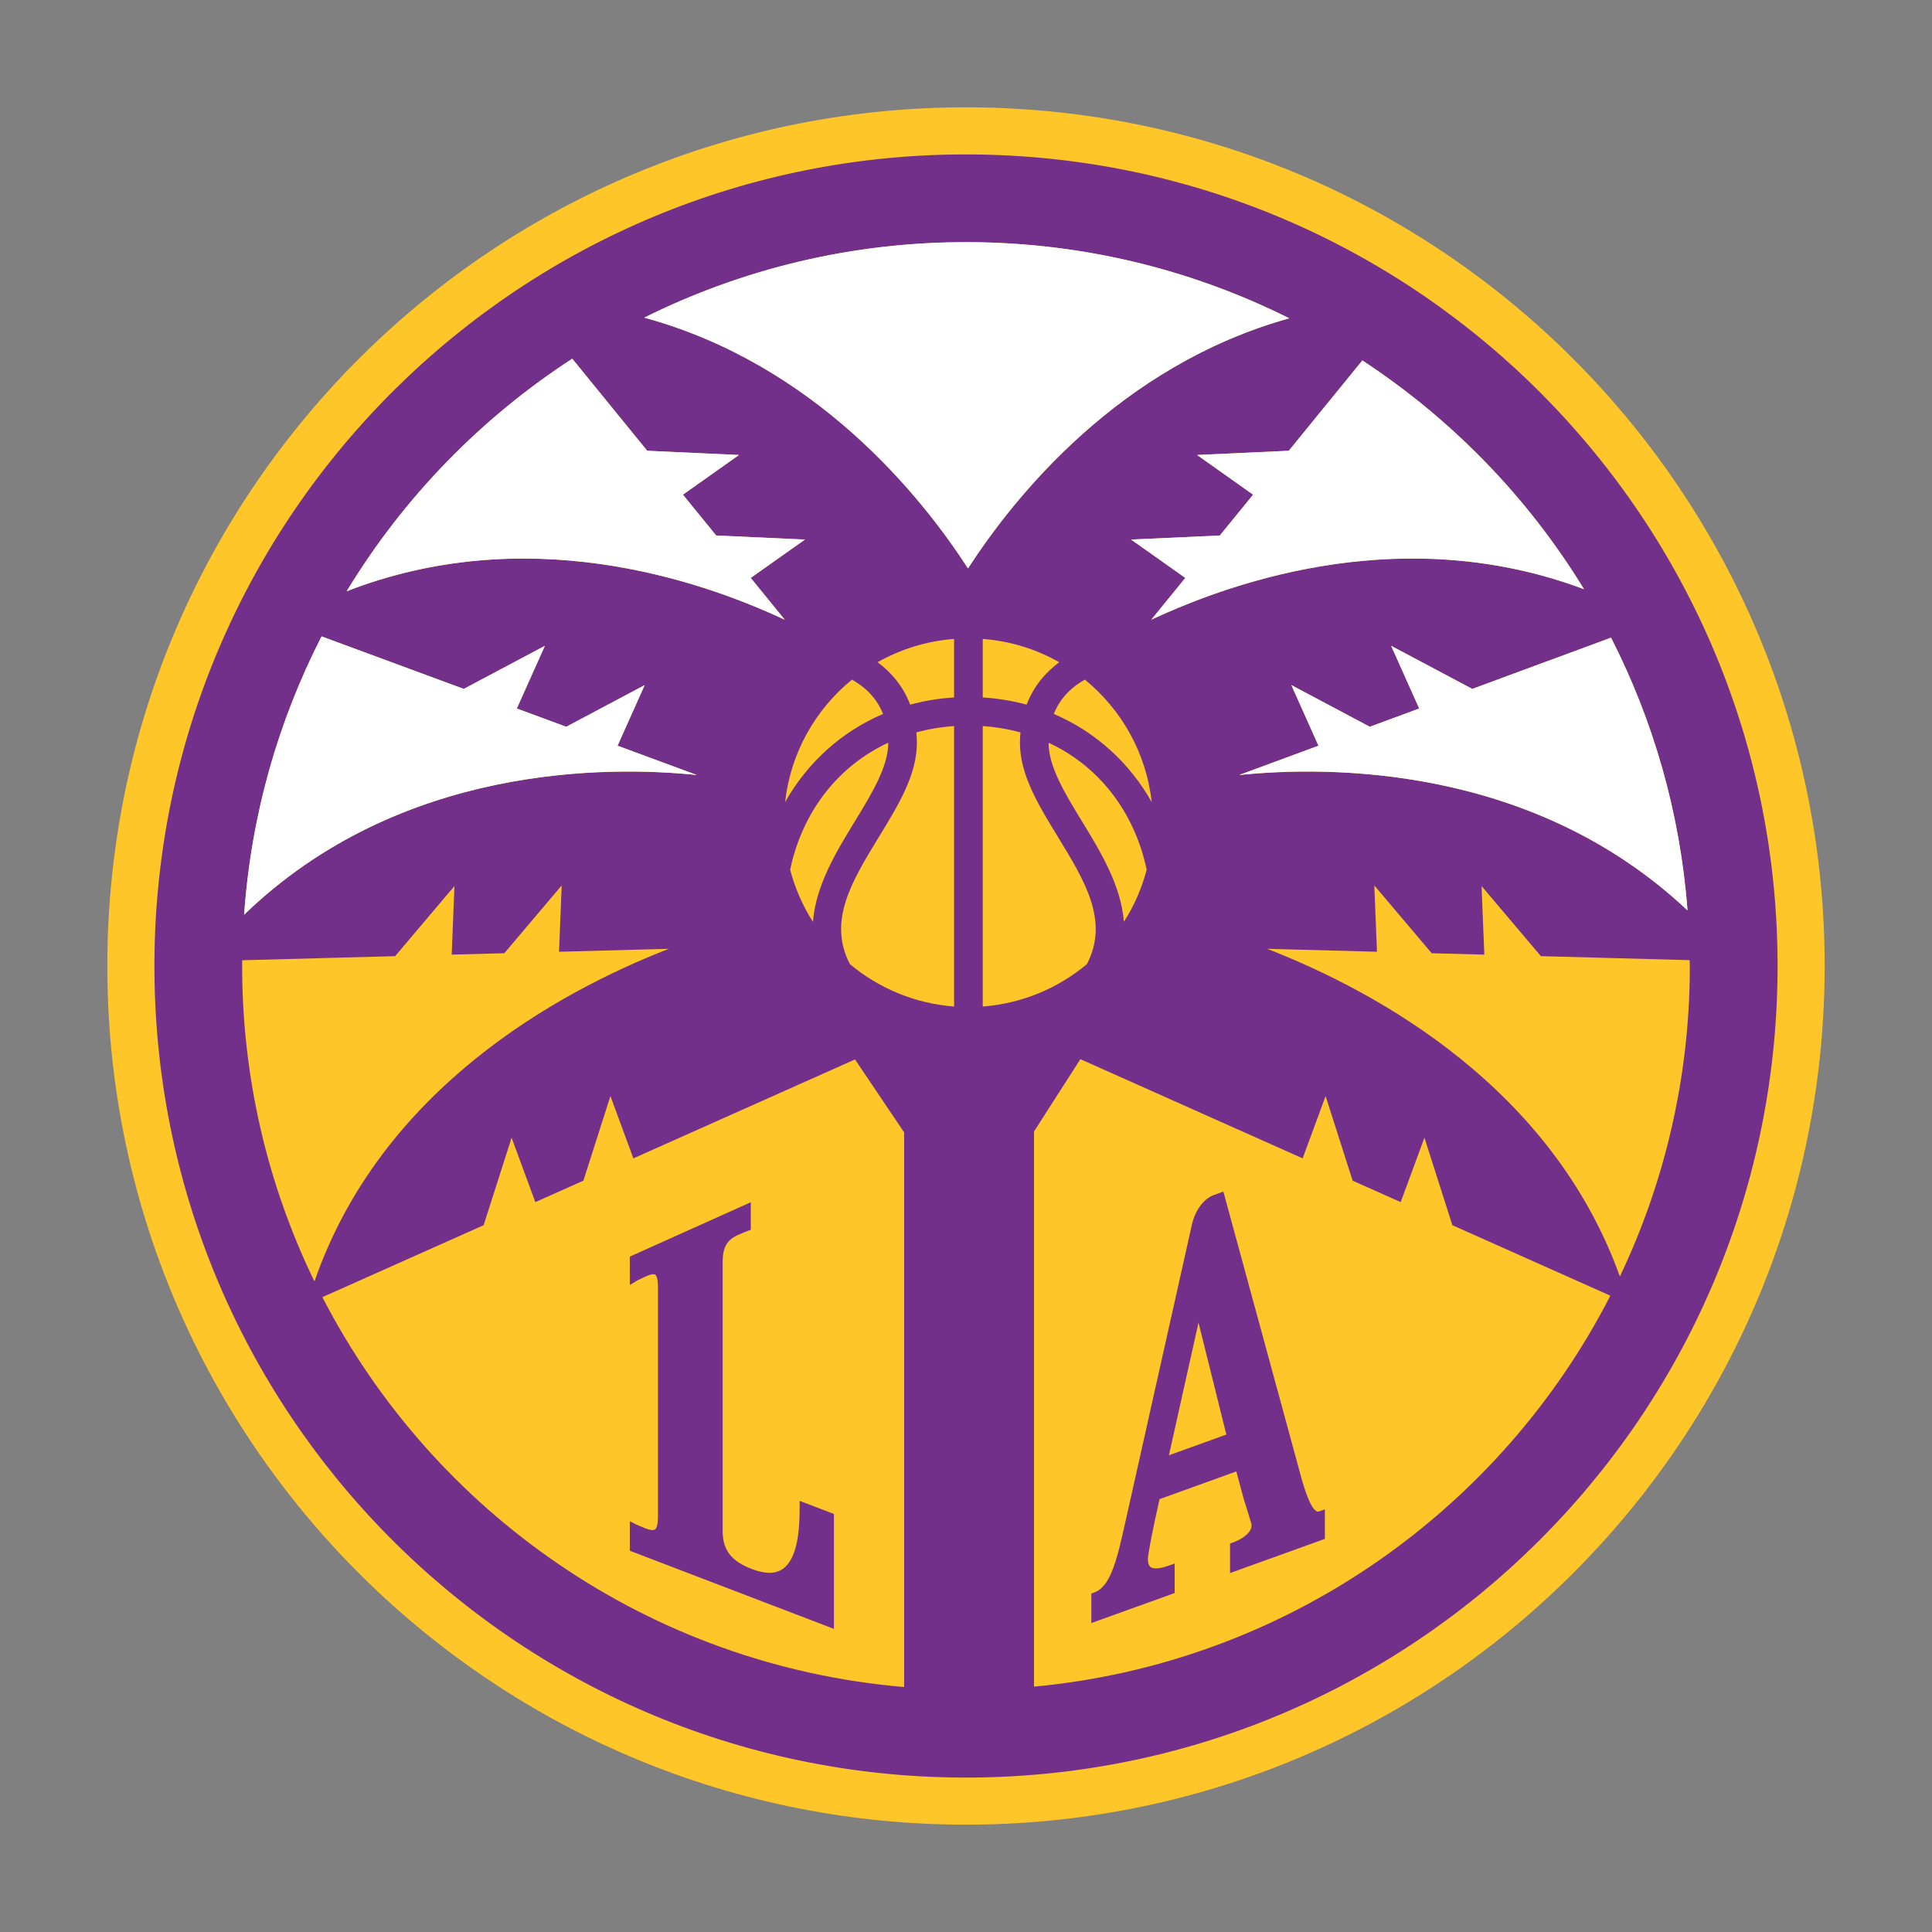
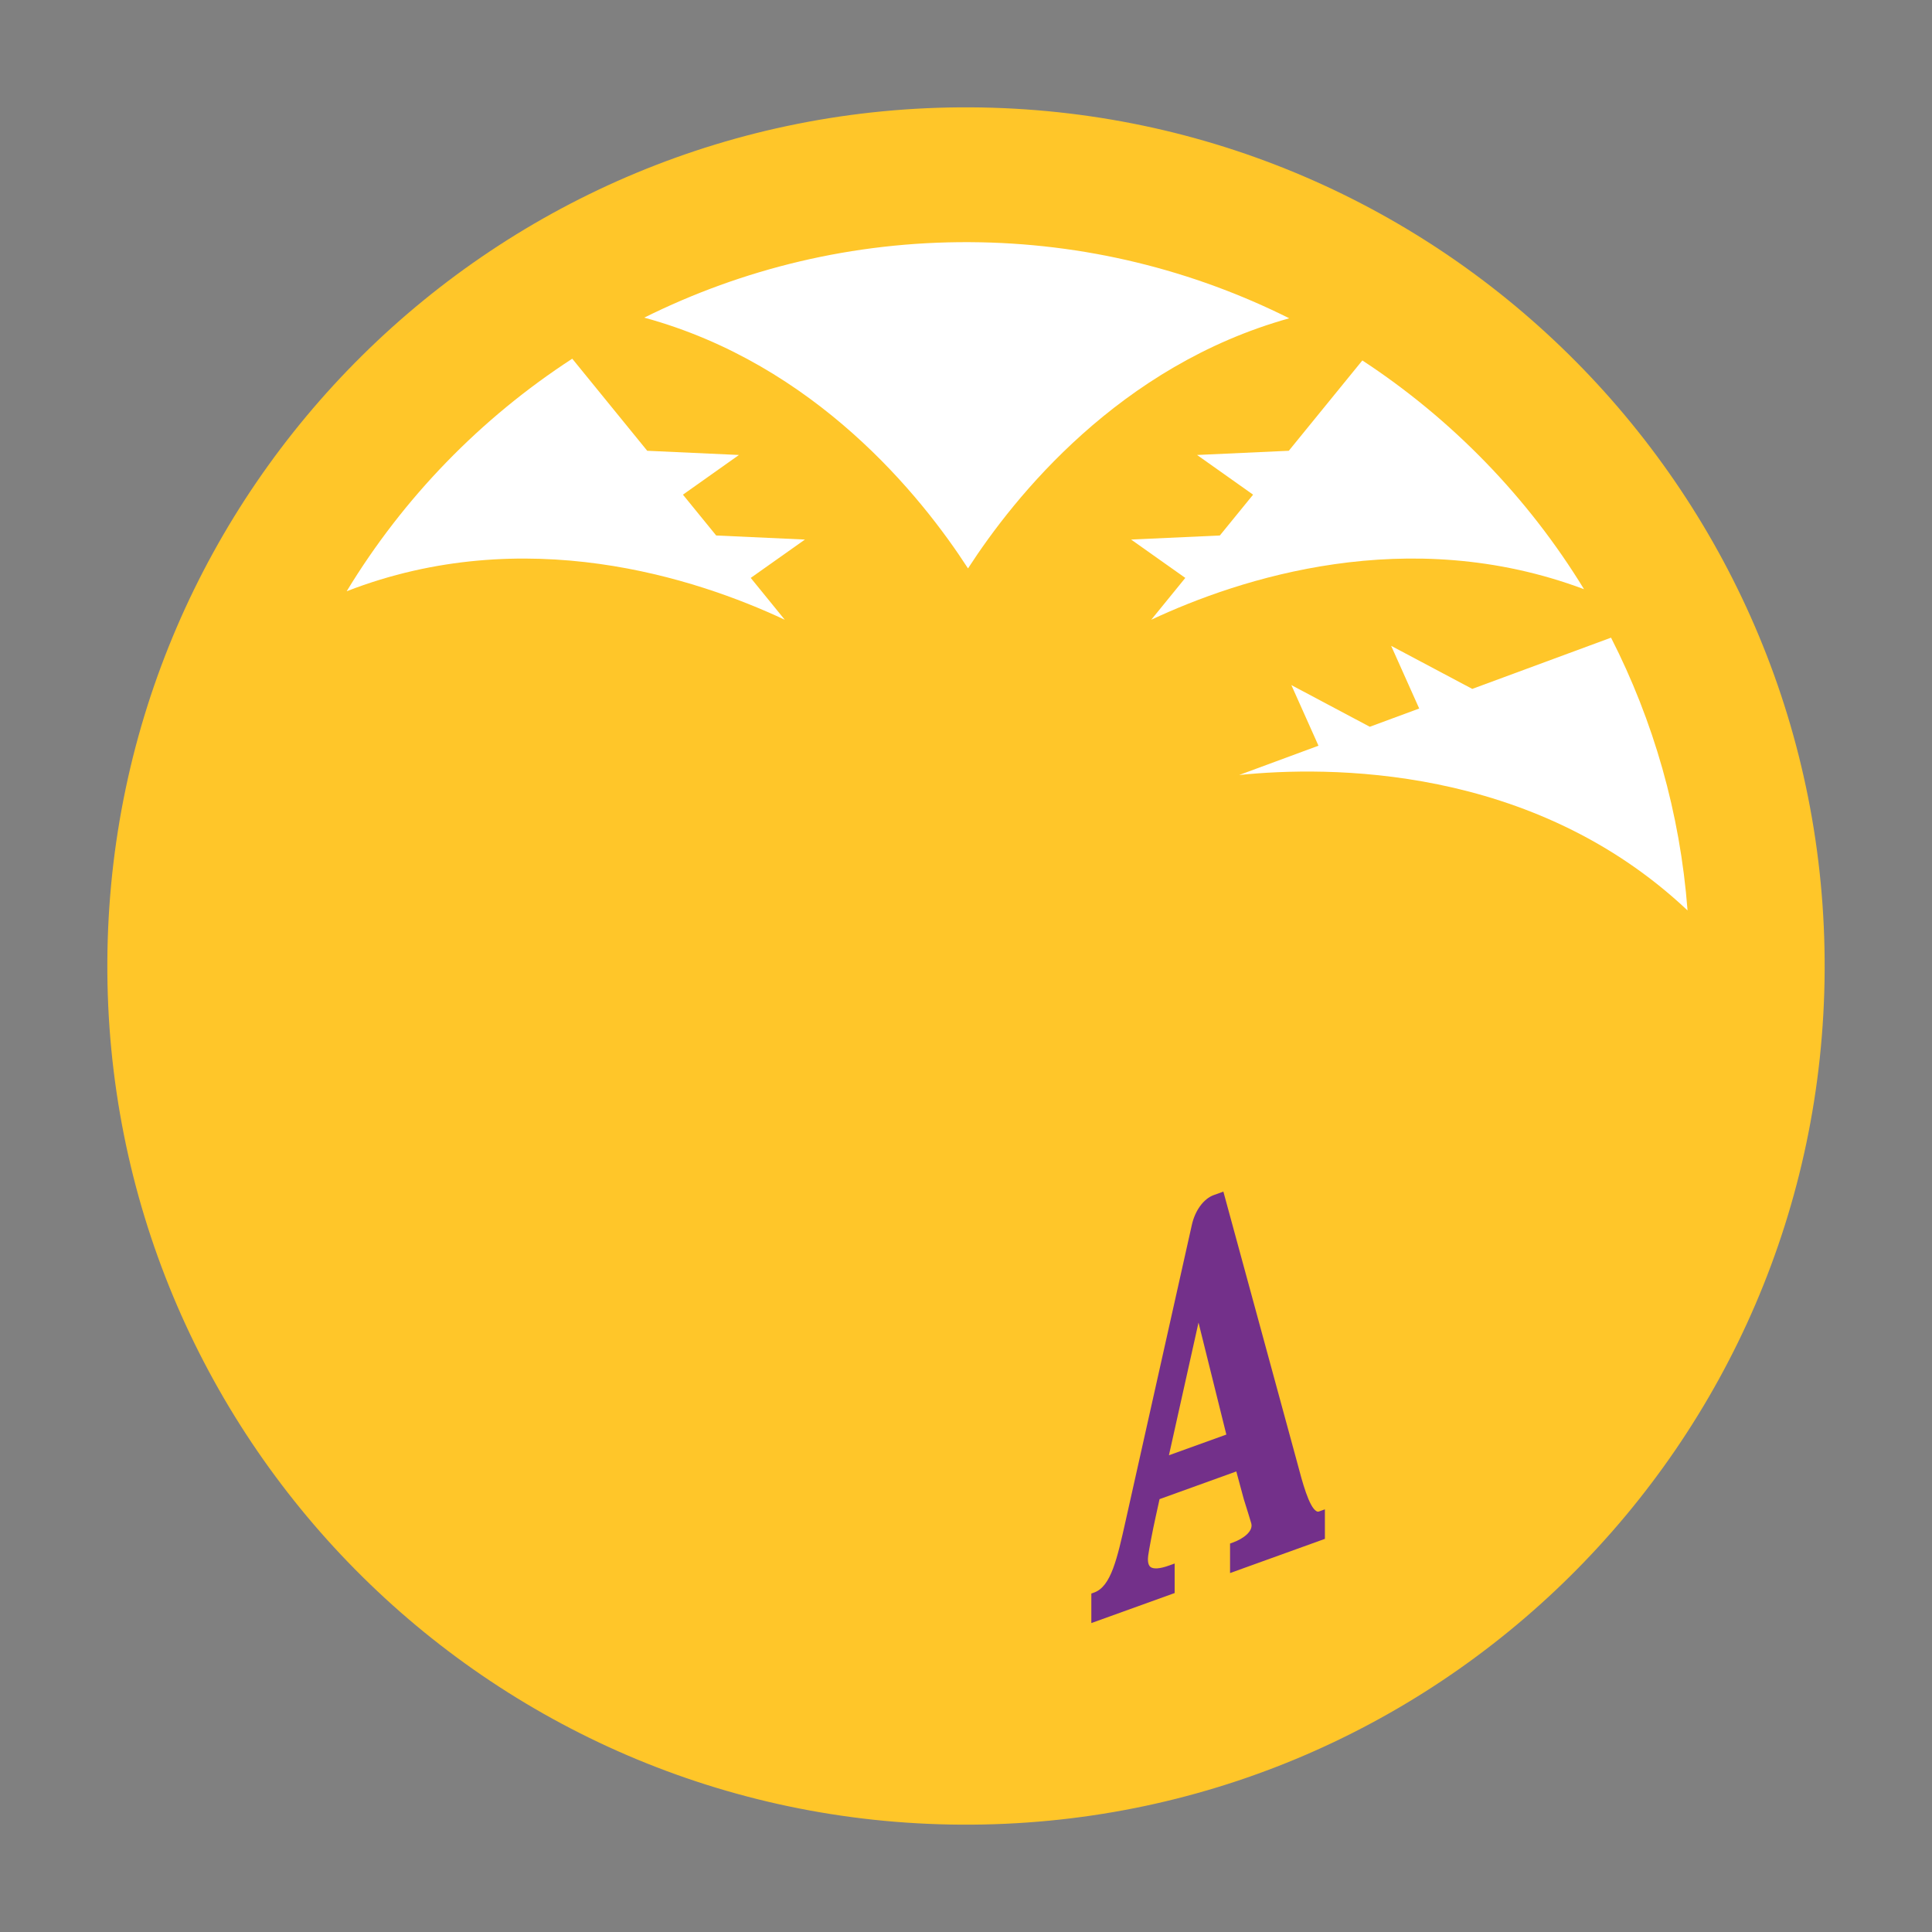
<svg xmlns="http://www.w3.org/2000/svg" id="Layer_1" version="1.1" viewBox="0 0 648 648">
  <rect x="0" y="0" width="648" height="648" fill="#808080" stroke="none" />
  <defs>
    <style>
      .st0 {
        fill: #73308a;
      }

      .st1 {
        fill: #fff;
      }

      .st2 {
        fill: #ffc629;
      }
    </style>
  </defs>
  <path class="st2" d="M325.5,36.004c-159.055-.83-288.666,127.441-289.496,286.496-.831,159.054,127.441,288.666,286.49,289.496,159.06.825,288.672-127.441,289.502-286.496.825-159.055-127.435-288.666-286.496-289.496" />
  <g>
-     <path class="st0" d="M325.412,51.796c-150.328-.784-272.833,120.452-273.616,270.791-.784,150.328,120.446,272.833,270.78,273.617,150.34.784,272.844-120.452,273.628-270.78.784-150.34-120.458-272.845-270.792-273.628ZM566.006,305.362c-52.113-49.119-120.885-48.458-150.392-45.423l26.606-9.826-9.095-20.331,26.308,13.979,16.57-6.124-9.405-21.021,27.203,14.441,46.545-17.184c14.195,27.835,23.167,58.758,25.659,91.488ZM531.287,197.62c-59.15-22.179-115.556-3.614-145.158,10.247l11.423-14.032-18.179-12.867,29.765-1.363,11.154-13.692-18.793-13.312,30.765-1.409,24.67-30.297c30.104,19.746,55.559,45.972,74.351,76.726ZM353.45,239.455c2.293-5.779,6.48-9.3,10.417-11.505,12.248,9.978,20.588,24.542,22.43,41.082-7.469-13.247-18.868-23.6-32.847-29.578ZM384.599,291.694c-1.644,6.282-4.235,12.166-7.639,17.494-.936-12.195-7.861-23.577-13.961-33.555-5.814-9.499-11.3-18.477-11.3-26.501v-.018c16.851,7.82,28.788,23.127,32.9,42.58ZM191.935,120.309l25.144,30.882,30.771,1.409-18.793,13.312,11.154,13.692,29.765,1.363-18.179,12.867,11.417,14.032c-29.888-14.002-87.137-32.789-146.936-9.563,19.026-31.368,44.955-58.044,75.655-77.995ZM294.356,222.104c7.68-4.352,16.371-7.089,25.647-7.808v19.629c-5.1.322-10.019,1.129-14.721,2.415-2.386-6.293-6.457-10.885-10.926-14.236ZM297.925,249.115v.018c0,8.024-5.487,16.997-11.3,26.501-6.101,9.979-13.026,21.36-13.961,33.561-3.41-5.334-5.995-11.224-7.645-17.5,4.112-19.459,16.049-34.766,32.906-42.58ZM296.172,239.455c-13.979,5.978-25.384,16.33-32.847,29.578,1.837-16.541,10.183-31.104,22.431-41.082,3.936,2.205,8.124,5.732,10.417,11.505ZM107.863,213.453l47.68,17.605,27.203-14.441-9.405,21.021,16.576,6.124,26.314-13.979-9.101,20.331,26.607,9.826c-29.783-3.065-99.572-3.685-151.855,46.85,2.345-33.45,11.458-64.998,25.981-93.337ZM81.222,322.739c0-.222.023-.438.023-.661l51.289-1.38,19.892-23.518-.924,23.01,17.652-.474,19.243-22.746-.895,22.255,36.819-.988c-37.848,14.757-96.588,47.341-118.849,111.573-15.693-32.356-24.449-68.683-24.249-107.07ZM303.245,565.83c-85.248-7.229-157.815-58.418-195.113-130.757l54.085-24.138,9.376-29.344,7.96,21.606,16.12-7.194,9.066-28.384,7.697,20.904,74.345-33.181,16.465,24.466v186.024ZM320.005,337.593c-13.248-1.023-25.331-6.177-34.936-14.225-7.498-14.412.567-27.694,9.756-42.72,6.533-10.686,12.709-20.781,12.709-31.514,0-1.211-.082-2.351-.181-3.48,4.03-1.106,8.253-1.819,12.651-2.123v94.062ZM216.085,106.535c32.882-16.348,69.952-25.519,109.175-25.314,38.527.199,74.883,9.399,107.158,25.536-56.974,15.892-92.149,59.781-107.742,83.891-15.669-24.226-51.125-68.426-108.59-84.113ZM329.617,214.298c9.276.714,17.974,3.451,25.653,7.808-4.474,3.346-8.545,7.937-10.932,14.236-4.702-1.287-9.621-2.094-14.721-2.416v-19.629ZM329.618,243.532c4.393.304,8.621,1.017,12.645,2.123-.094,1.129-.175,2.269-.175,3.474,0,10.739,6.171,20.828,12.709,31.519,9.189,15.026,17.254,28.309,9.756,42.72-9.604,8.054-21.688,13.207-34.936,14.225v-94.062ZM346.814,565.708v-186.205l15.546-24.255,74.556,33.274,7.697-20.904,9.06,28.384,16.125,7.194,7.966-21.606,9.364,29.344,52.991,23.647c-36.971,72.099-108.883,123.253-193.305,131.126ZM425.019,318.236l36.83.988-.901-22.255,19.243,22.746,17.658.474-.93-23.01,19.898,23.518,49.897,1.339c.012,1.082.07,2.147.064,3.229-.193,36.83-8.616,71.684-23.46,102.876-22.688-63.139-80.767-95.272-118.3-109.906Z" />
-     <path class="st0" d="M268.207,505.517c0,7.218-.591,17.214-5.697,20.728-2.468,1.69-5.925,1.702-10.282.029-6.948-2.655-9.803-6.334-9.85-12.68v-90.33c.024-4.919,1.422-7.375,5.147-9.054,2.492-1.117,3.188-1.322,3.188-1.328l1.106-.404v-9.241l-40.568,18.231.011,9.534,2.234-1.38c.024-.017.708-.427,3.246-1.574,1.433-.637,2.521-.842,3-.526.345.222.93,1.065.942,4.17v76.965c-.012,3.018-.555,4.024-1.012,4.334-.503.351-1.574.234-3.012-.31-2.416-.93-3.141-1.304-3.223-1.345l-2.187-1.123v9.92l68.455,26.203v-38.544l-11.499-4.398v2.123Z" />
    <path class="st0" d="M441.599,506.888c-2.55-1.339-4.849-10.048-6.37-15.81l-24.905-91.406-3.229,1.164c-3.375,1.217-6.258,5.13-7.34,9.972l-22.19,99.185c-2.866,12.838-4.942,22.115-10.563,24.138l-.965.351v9.902l27.946-10.072v-9.902l-1.959.702c-2.983,1.076-5.182,1.228-6.171.439-.977-.79-.889-2.72-.743-3.796.234-1.819,1.497-8.498,2.527-13.101l1.281-5.837,25.747-9.288,2.515,9.317c.667,2.106,2.141,6.82,2.497,8.095.737,2.626-2.667,5.17-6.147,6.416l-.965.351v9.902l31.812-11.47v-9.902l-1.96.708c-.292.105-.532.094-.819-.059ZM392.064,488.101l9.92-44.504,9.335,37.562-19.255,6.943Z" />
  </g>
  <g>
    <path class="st1" d="M324.675,190.648c15.593-24.109,50.768-67.999,107.742-83.891-32.274-16.137-68.631-25.337-107.158-25.536-39.223-.205-76.293,8.966-109.175,25.314,57.465,15.687,92.921,59.887,108.59,84.113Z" />
    <path class="st1" d="M240.212,179.605l-11.154-13.692,18.793-13.312-30.771-1.409-25.144-30.882c-30.701,19.951-56.629,46.627-75.655,77.995,59.799-23.226,117.048-4.439,146.936,9.563l-11.417-14.032,18.179-12.867-29.765-1.363Z" />
-     <path class="st1" d="M155.543,231.058l-47.68-17.605c-14.523,28.338-23.635,59.887-25.981,93.337,52.283-50.534,122.072-49.914,151.855-46.85l-26.607-9.826,9.101-20.331-26.314,13.979-16.576-6.124,9.405-21.021-27.203,14.441Z" />
    <path class="st1" d="M540.347,213.874l-46.545,17.184-27.203-14.441,9.405,21.021-16.57,6.124-26.308-13.979,9.095,20.331-26.606,9.826c29.508-3.035,98.279-3.696,150.392,45.423-2.491-32.73-11.464-63.654-25.659-91.488Z" />
    <path class="st1" d="M456.936,120.894l-24.67,30.297-30.765,1.409,18.793,13.312-11.154,13.692-29.765,1.363,18.179,12.867-11.423,14.032c29.601-13.862,86.008-32.426,145.158-10.247-18.793-30.753-44.247-56.98-74.351-76.726Z" />
  </g>
</svg>